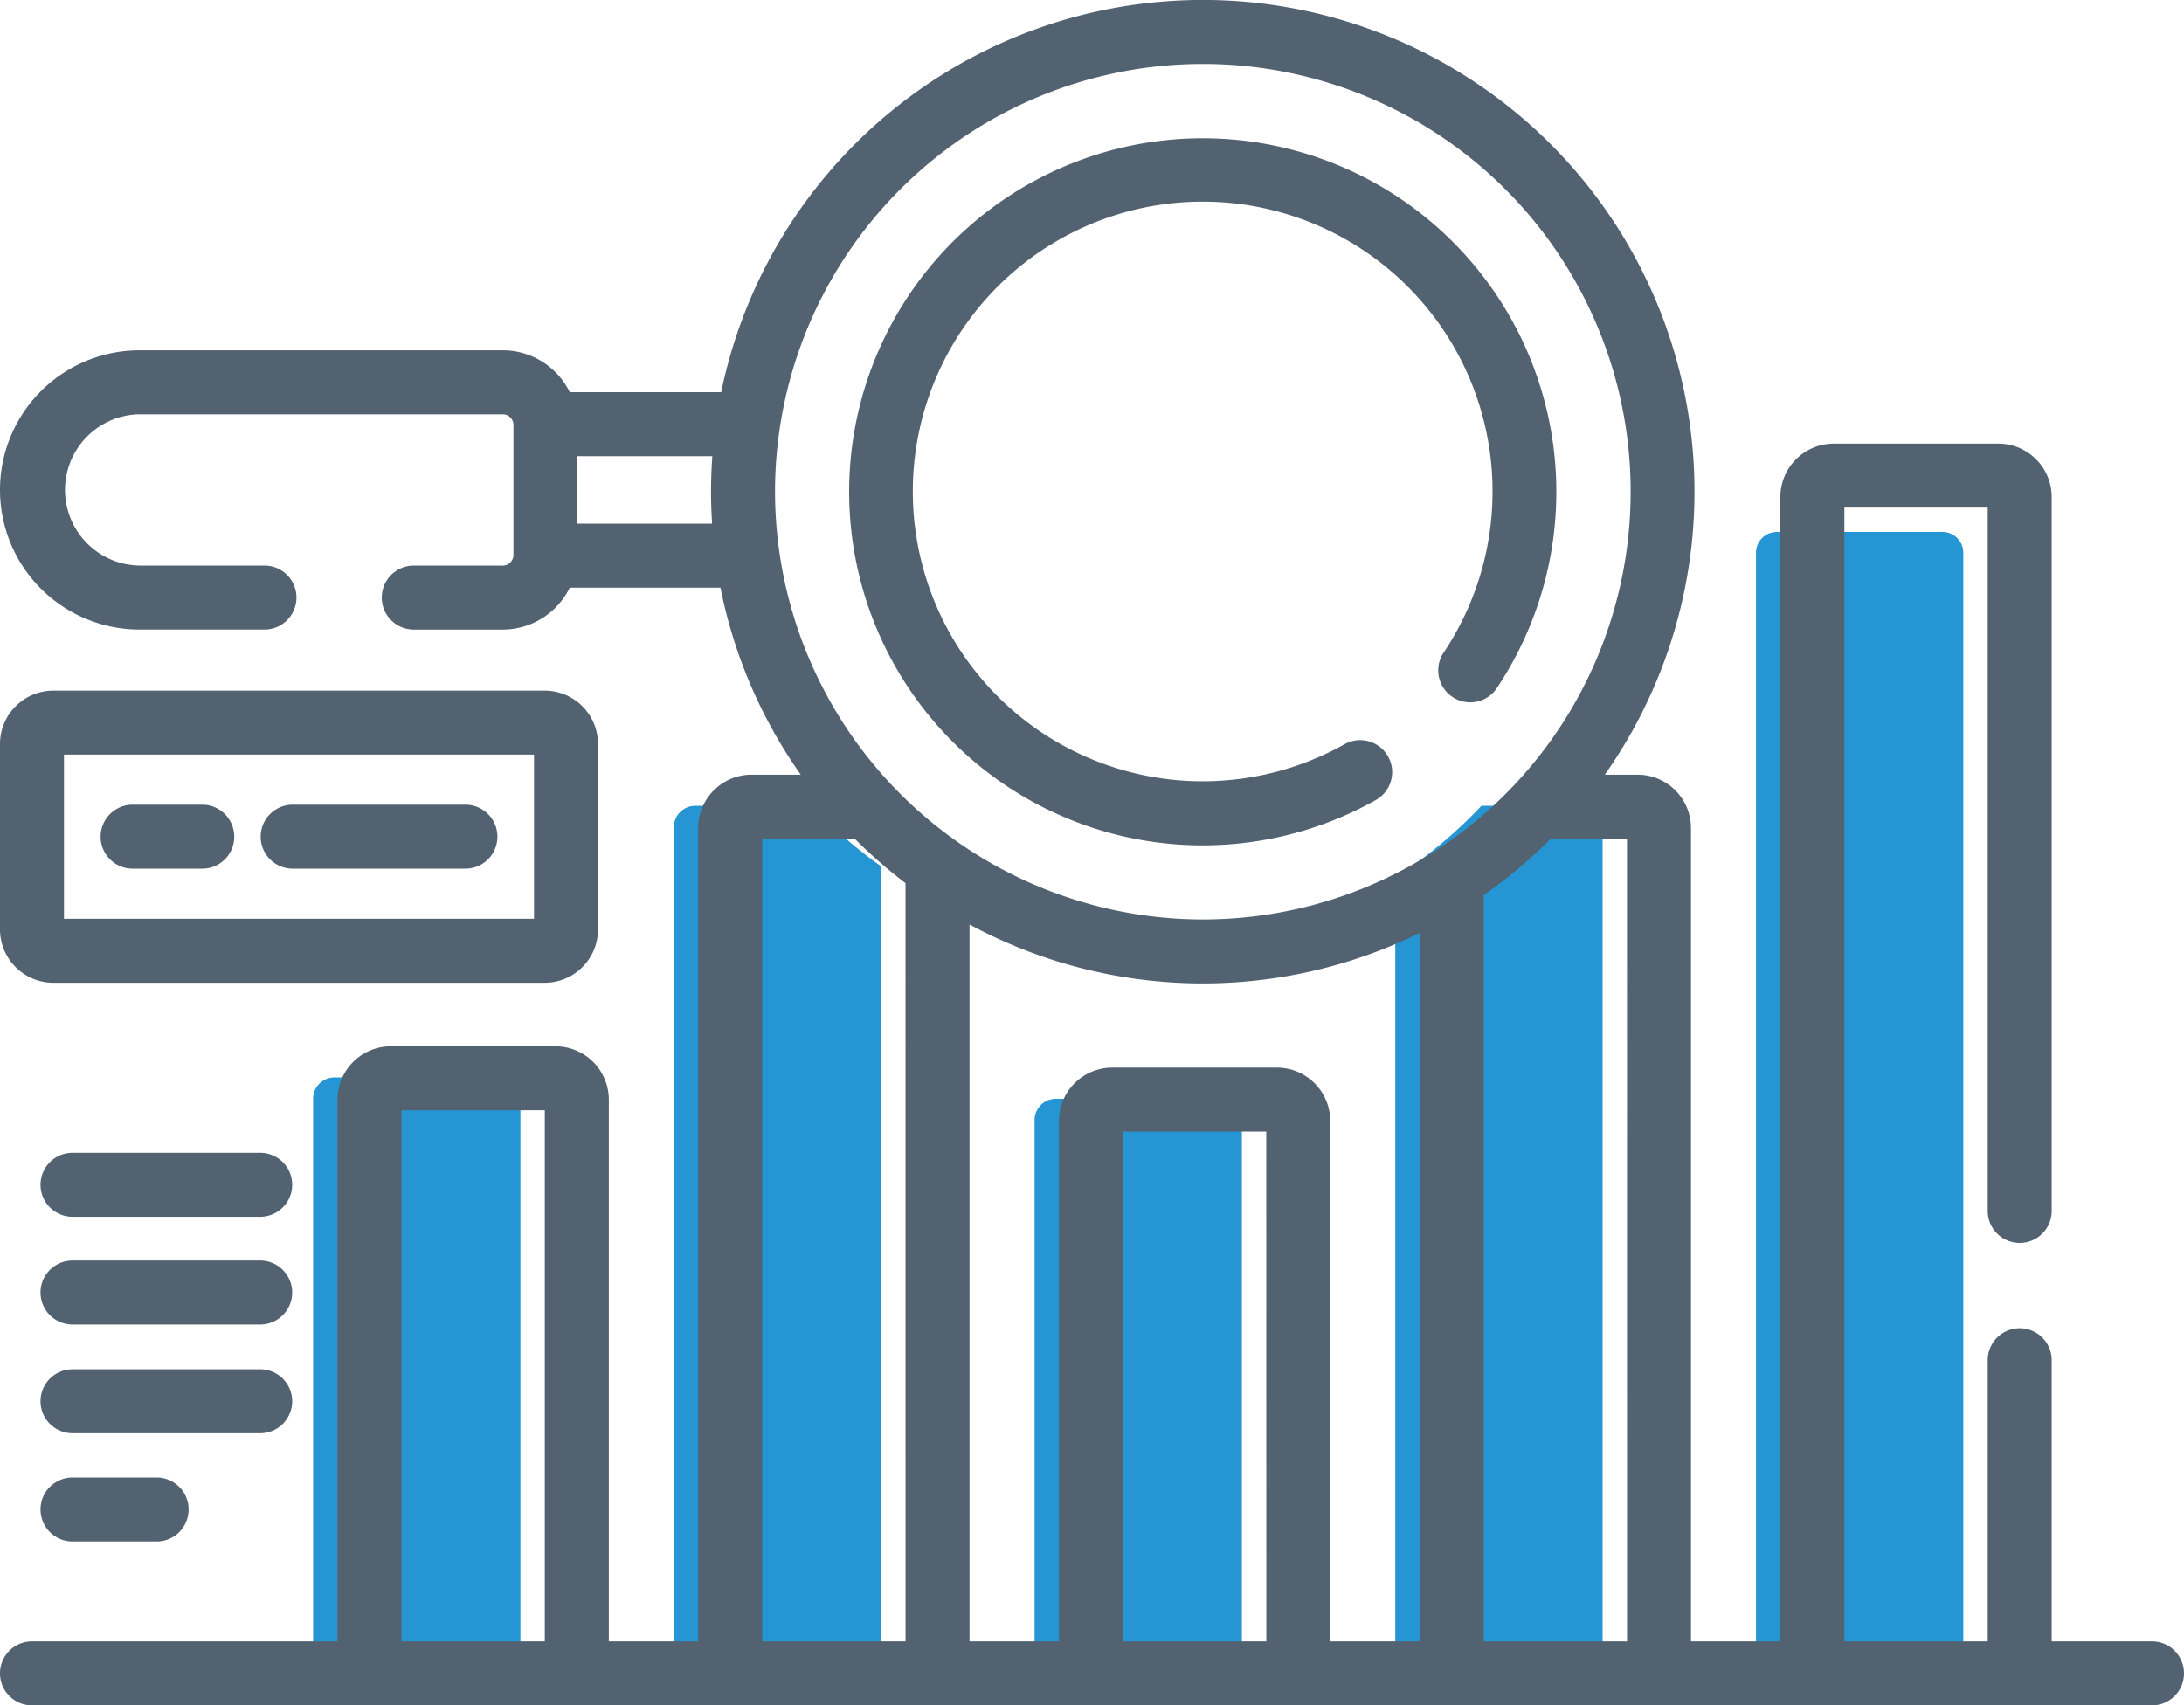
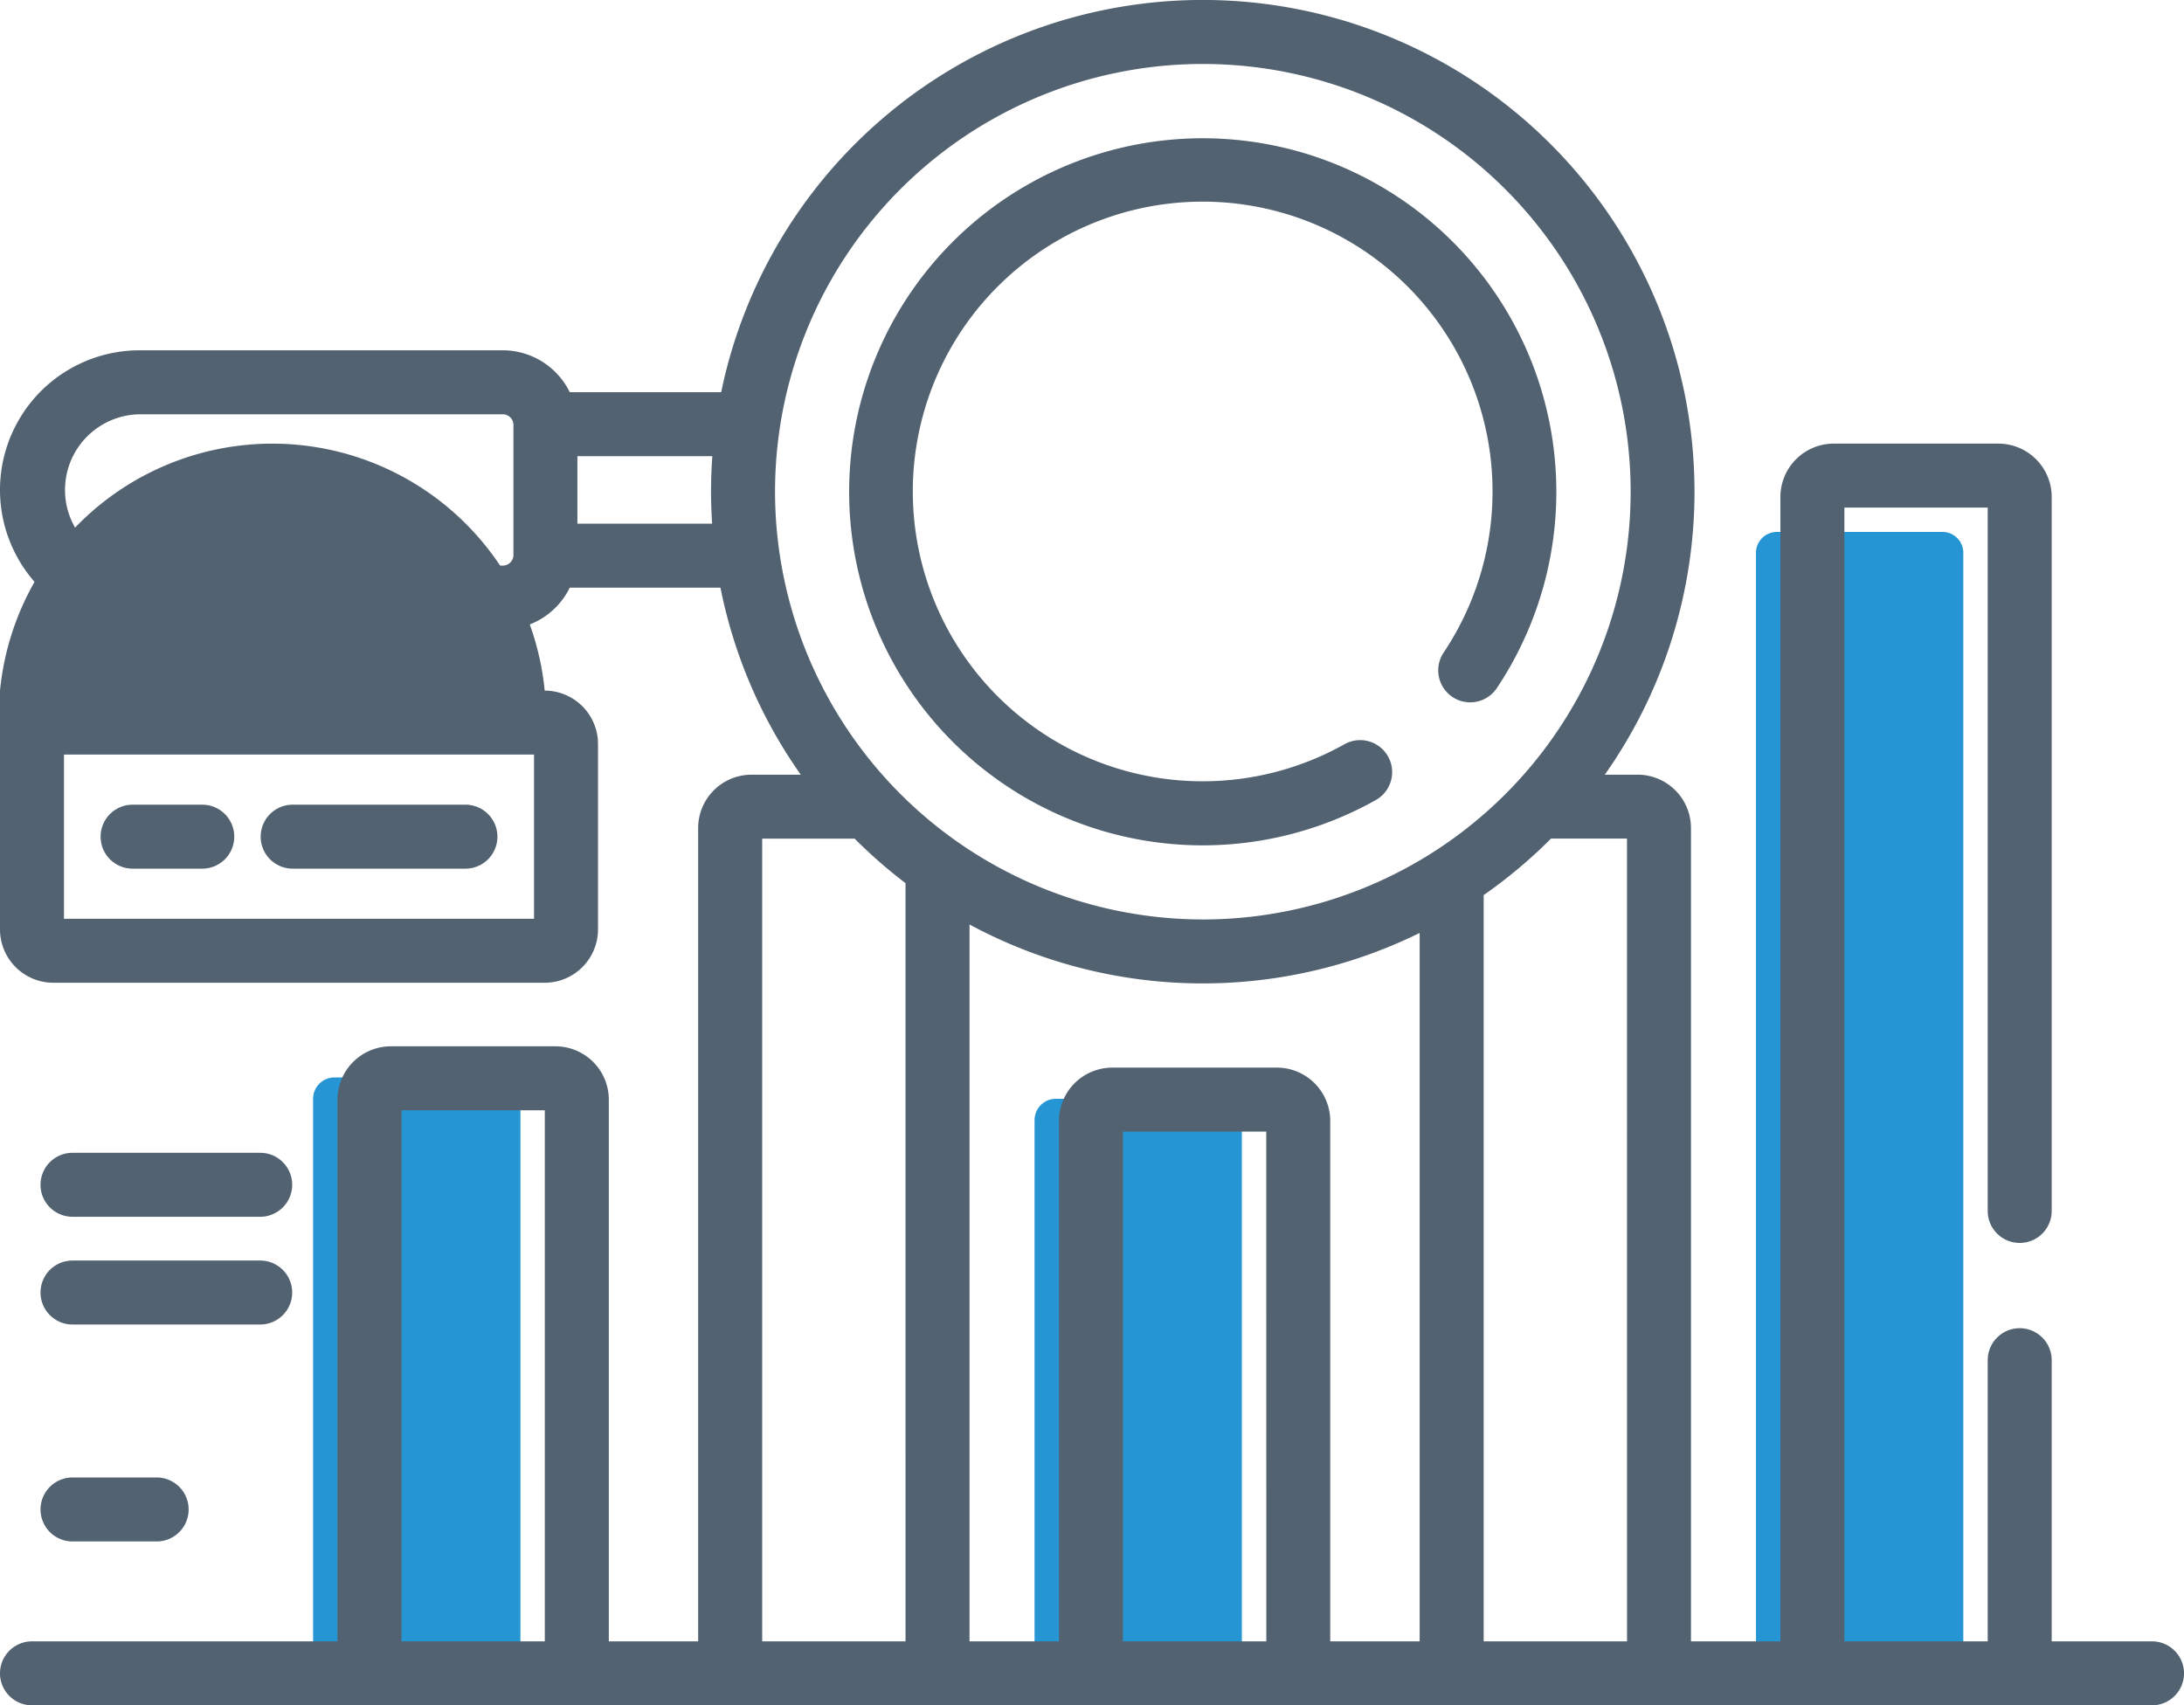
<svg xmlns="http://www.w3.org/2000/svg" width="154.97" height="121.024" viewBox="0 0 154.97 121.024">
  <g transform="translate(0 -56.076)">
    <g transform="translate(26.217 89.828)">
-       <path d="M180.957,245.215H172.7a1.514,1.514,0,0,0-1.513,1.513v59.993H185.9V249.512a32.788,32.788,0,0,1-4.939-4.3Z" transform="translate(-149.589 -221.779)" fill="#2595d3" />
      <g transform="translate(51.192 44.285)">
        <path d="M270.461,354.616h-14.71v-39.2a1.514,1.514,0,0,1,1.513-1.513h11.684a1.514,1.514,0,0,1,1.513,1.513Z" transform="translate(-259.751 -313.96)" fill="#2595d3" />
      </g>
      <g transform="translate(0 42.773)">
        <path d="M101.329,351.134H86.619V310.418a1.514,1.514,0,0,1,1.513-1.513H99.816a1.514,1.514,0,0,1,1.513,1.513Z" transform="translate(-90.619 -308.966)" fill="#2595d3" />
      </g>
-       <path d="M353.514,245.215h-7.088a32.8,32.8,0,0,1-6.109,5.088v56.418h14.71V246.728A1.514,1.514,0,0,0,353.514,245.215Z" transform="translate(-267.529 -221.779)" fill="#2595d3" />
      <g transform="translate(102.384 0)">
        <path d="M439.593,248.53h-14.71v-79.5a1.479,1.479,0,0,1,1.513-1.441H438.08a1.479,1.479,0,0,1,1.513,1.441Z" transform="translate(-428.884 -163.589)" fill="#2595d3" />
      </g>
    </g>
    <g transform="translate(0 56.076)">
      <path d="M152.7,172.56h-7.118V152.607a2.27,2.27,0,0,0-4.54,0V172.56h-10.17V92.1h10.17v49.915a2.27,2.27,0,0,0,4.54,0V91.342a3.788,3.788,0,0,0-3.783-3.783H130.115a3.788,3.788,0,0,0-3.783,3.783V172.56h-6.346V114.837a3.788,3.788,0,0,0-3.783-3.783h-2.33a34.892,34.892,0,1,0-62.7-27.144H40.428a5.3,5.3,0,0,0-4.753-2.974H9.909a9.909,9.909,0,0,0,0,19.818h8.857a2.27,2.27,0,1,0,0-4.54H9.909a5.369,5.369,0,0,1,0-10.737H35.675a.757.757,0,0,1,.757.757v9.224a.757.757,0,0,1-.757.757H29.36a2.27,2.27,0,1,0,0,4.54h6.315a5.3,5.3,0,0,0,4.753-2.975H51.122a34.724,34.724,0,0,0,5.7,13.275h-3.5a3.788,3.788,0,0,0-3.783,3.783V172.56H43.2V134.114a3.788,3.788,0,0,0-3.783-3.783H27.731a3.788,3.788,0,0,0-3.783,3.783V172.56H2.27a2.27,2.27,0,0,0,0,4.54H152.7a2.27,2.27,0,0,0,0-4.54ZM50.529,93.239H40.971V88.45h9.574q-.09,1.25-.092,2.522C50.453,91.734,50.481,92.489,50.529,93.239ZM38.658,172.56H28.488V134.871h10.17ZM54.994,90.972A30.356,30.356,0,1,1,85.35,121.328,30.391,30.391,0,0,1,54.994,90.972Zm9.26,81.588H54.083V115.594h6.561a35.2,35.2,0,0,0,3.609,3.157Zm25.6,0H79.68V136.383H89.85Zm10.885,0H94.39V135.626a3.788,3.788,0,0,0-3.783-3.783H78.923a3.788,3.788,0,0,0-3.783,3.783V172.56H68.794V121.685a34.845,34.845,0,0,0,31.941.6V172.56Zm14.711,0H105.276V119.6a35.163,35.163,0,0,0,4.779-4.01h5.391Z" transform="translate(0 -56.076)" fill="#526271" />
      <path d="M224.164,138.646a25.069,25.069,0,0,0,12.277-3.219,2.27,2.27,0,0,0-2.228-3.956,20.568,20.568,0,1,1,7.02-6.481A2.27,2.27,0,0,0,245,127.523a25.09,25.09,0,1,0-20.836,11.123Z" transform="translate(-138.814 -78.653)" fill="#526271" />
-       <path d="M3.783,238.732H38.65a3.788,3.788,0,0,0,3.783-3.783V221.781A3.788,3.788,0,0,0,38.65,218H3.783A3.788,3.788,0,0,0,0,221.781v13.167A3.788,3.788,0,0,0,3.783,238.732Zm.757-16.194H37.893v11.654H4.54Z" transform="translate(0 -168.988)" fill="#526271" />
+       <path d="M3.783,238.732H38.65a3.788,3.788,0,0,0,3.783-3.783V221.781A3.788,3.788,0,0,0,38.65,218A3.788,3.788,0,0,0,0,221.781v13.167A3.788,3.788,0,0,0,3.783,238.732Zm.757-16.194H37.893v11.654H4.54Z" transform="translate(0 -168.988)" fill="#526271" />
      <path d="M30.8,244.749H25.857a2.27,2.27,0,0,0,0,4.54H30.8a2.27,2.27,0,0,0,0-4.54Z" transform="translate(-16.448 -187.642)" fill="#526271" />
      <path d="M75.638,244.749H63.38a2.27,2.27,0,1,0,0,4.54H75.638a2.27,2.27,0,1,0,0-4.54Z" transform="translate(-42.613 -187.642)" fill="#526271" />
      <path d="M25.088,326.37H11.77a2.27,2.27,0,0,0,0,4.54H25.088a2.27,2.27,0,0,0,0-4.54Z" transform="translate(-6.625 -244.558)" fill="#526271" />
      <path d="M25.088,351.633H11.77a2.27,2.27,0,0,0,0,4.54H25.088a2.27,2.27,0,0,0,0-4.54Z" transform="translate(-6.625 -262.175)" fill="#526271" />
-       <path d="M27.358,379.393a2.27,2.27,0,0,0-2.27-2.27H11.77a2.27,2.27,0,1,0,0,4.54H25.088A2.27,2.27,0,0,0,27.358,379.393Z" transform="translate(-6.625 -279.95)" fill="#526271" />
      <path d="M11.77,402.5a2.27,2.27,0,0,0,0,4.54h5.97a2.27,2.27,0,0,0,0-4.54Z" transform="translate(-6.625 -297.646)" fill="#526271" />
    </g>
  </g>
</svg>